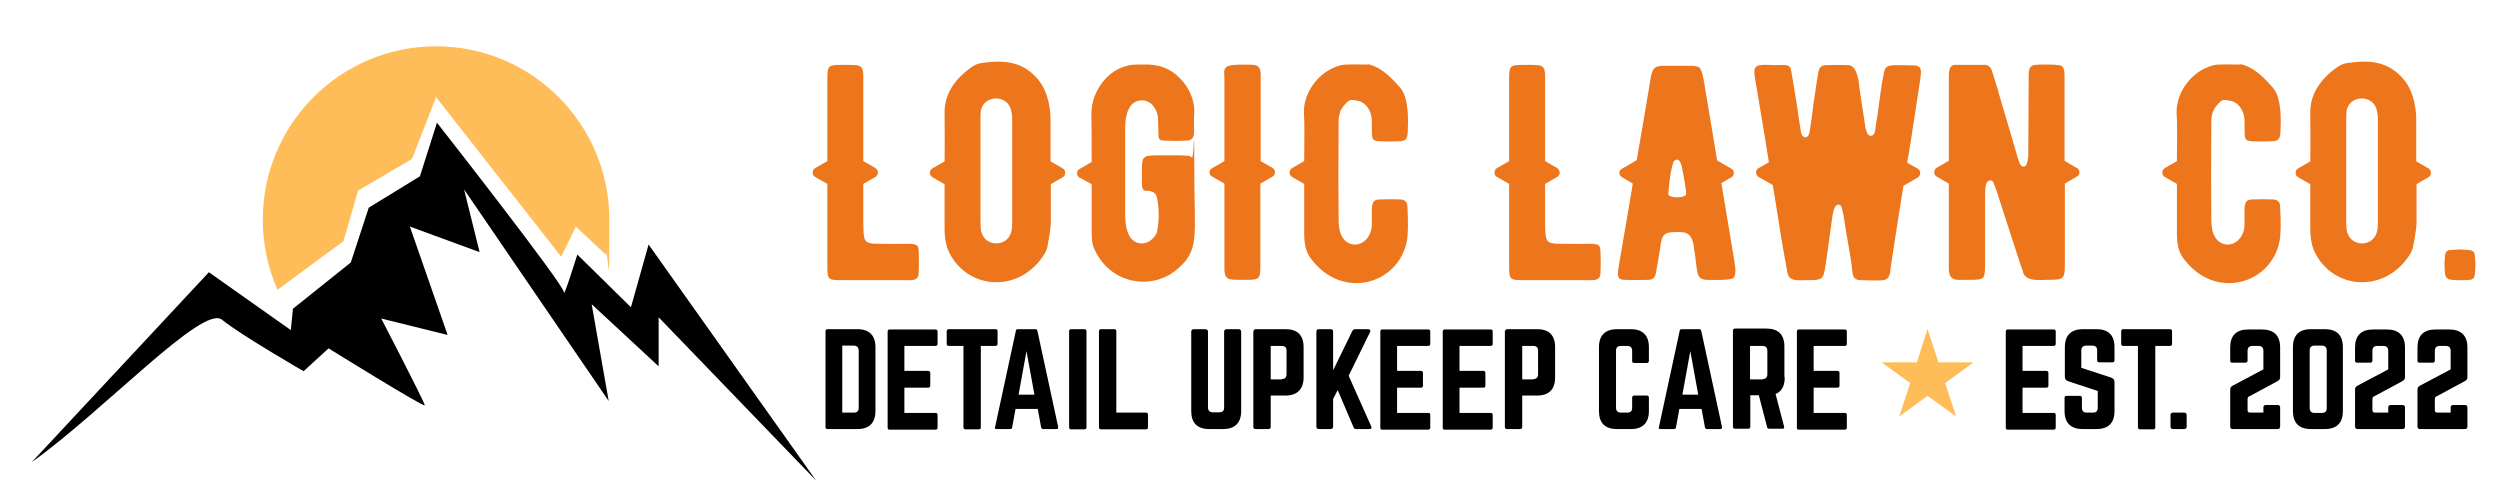
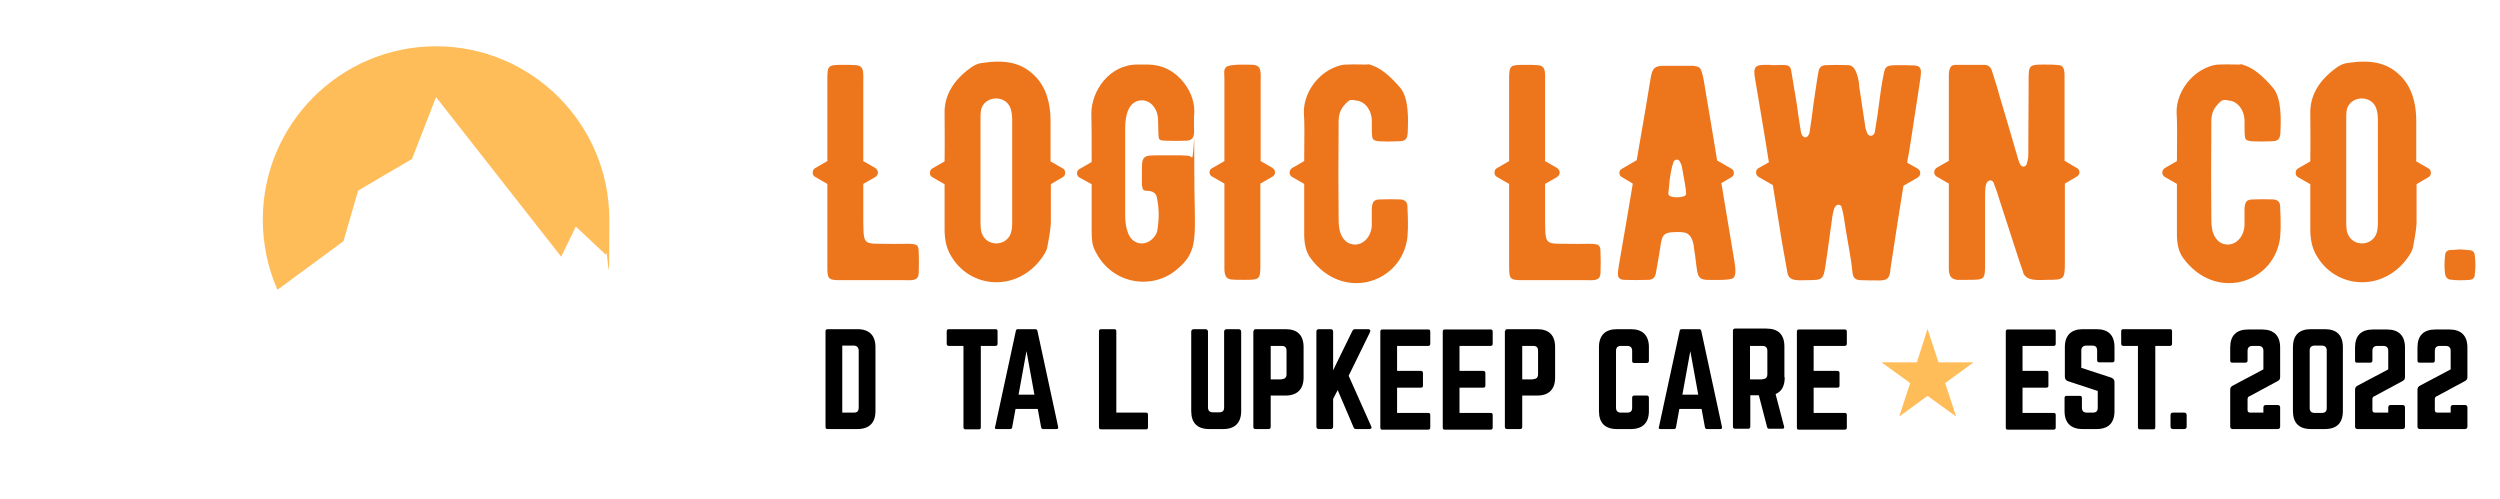
<svg xmlns="http://www.w3.org/2000/svg" version="1.1" viewBox="0 0 821 164">
  <defs>
    <style>
      .cls-1 {
        fill: #ffbd59;
      }

      .cls-2 {
        fill: #ed751c;
      }
    </style>
  </defs>
  <g>
    <g id="Layer_1">
      <g>
-         <path d="M68.6,89.4l26.9,19,.7-7,19-15.2,5.9-18,16.8-10.3,5.6-17.6s41.9,53.4,41.7,55.7c-.2,2.3,4.4-12.4,4.4-12.4l17.6,17.3,5.8-20.6,55,77.5-51.7-53.6v16.1l-22-20.4,5.6,31.8-47.5-69.5,5.1,20.6-22.9-8.4,12.4,35.6-21.8-5.4s14.3,27.6,14.3,28.5-31.6-18.7-31.6-18.7l-8.2,7.5s-20.5-11.8-26.8-16.9c-6.3-5.1-38.5,29.6-62.5,46.8l58.2-62.4" />
        <path class="cls-1" d="M91.1,95.1c-3.1-7-4.8-14.8-4.8-23,0-31.4,25.5-56.9,56.9-56.9s56.9,25.5,56.9,56.9-.4,7.8-1.2,11.5l-9.8-9.2-4.8,9.9-41.1-52.4-7.9,20.3-17.7,10.4-4.8,16.6-21.6,15.9" />
      </g>
      <g>
        <path class="cls-2" d="M293.9,80.1c-8.7-.2-9.9.7-10.3-3.6,0-.7-.1-2-.1-4v-12.1l4-2.3c.5-.4.8-.8.8-1.4s-.3-1.1-.8-1.5l-4-2.3v-25.3c0-3.8.4-6-2.4-6.2-1-.1-2.4-.1-4.4-.1-4.9,0-5,.2-5,5.1v26.5l-4,2.3c-.6.4-.8.8-.8,1.5s.2,1,.8,1.4l4,2.3v26.9c0,4.5.2,4.7,4.7,4.7h20.7c2.2,0,4.5.4,4.6-2.3.1-2.4.1-4.7,0-7.2-.1-2.9-1.2-2.4-7.8-2.4Z" />
        <path class="cls-2" d="M349,55.3l-4-2.3v-13.4c0-5.3-1.3-11.1-5.5-15-4.2-4-9.3-5.1-17.2-3.9-1.3.2-2.4.7-3.6,1.6-5.8,4.2-8.7,9.3-8.5,15.2,0,2.8.1,8.2,0,15.5l-4,2.3c-.6.4-.8.8-.8,1.5s.2,1,.8,1.4l4,2.3v14.7c0,3.2.5,5.8,1.7,8.1,6.4,12.1,23.2,12.9,31.1.1.5-.9.9-1.7,1-2.6.8-4.1,1.1-6.7,1.1-7.9v-12.4c-.1,0,3.9-2.3,3.9-2.3.6-.4.8-.8.8-1.4s-.2-1.2-.8-1.5ZM332.4,73.2c0,1.6-.2,2.9-.6,3.8-1.8,4-7.7,3.9-9.3-.2-.4-.8-.5-2.3-.5-4.3v-32.8c0-1.6,0-2.6.1-3.2.7-5.1,8.2-5.7,9.8-.8.3,1,.5,2.1.5,3.5v34Z" />
        <path class="cls-2" d="M391.4,51.7c-.3-.3-.9-.6-1.8-.6-.9-.1-2.7-.1-5.4-.1s-5.7,0-6.6.1c-1.6.1-2.4.9-2.5,2.4-.1.6-.1,2.7-.1,6.2s.8,2.8,2.4,3c1.4.2,2.3.9,2.5,2.1.8,3.6.8,7.4.1,11.3-.1.1-.2.4-.3.7-2.4,4.4-7.9,4.2-9.4-.7-.6-1.7-.8-3.6-.8-5.7v-28.2c0-4.8,1.3-8.7,4.8-9.2s5.9,2.8,6,6.1c.3,7.1-.4,6.9,2.3,7.1,2.4.1,4.7.1,7.1,0,3-.2,2.4-2.7,2.4-5.6s0-2.4.1-3.1c.2-3.6-.9-7-3.3-10.2-3.1-4-7.1-6-11.7-6.1h-3.6c-9.2-.1-15.2,8.6-15.2,16.1.1,2.8.1,8.2.1,15.9l-4,2.3c-.5.3-.8.7-.8,1.4s.3,1.1.8,1.4l4,2.2v15.5c0,2.4.2,4.2.7,5.4,5.2,12.1,18.9,13.9,26.9,7.4,8.1-6.5,6.1-10.9,6.1-32.6s0-3.7-.8-4.5Z" />
        <path class="cls-2" d="M418,55.2l-4-2.3v-25.7c0-3.4.4-5.6-2.3-5.9-1.9-.1-8-.3-9,.7s-.6,1.9-.6,4.3v26.6l-4,2.3c-.6.3-.9.8-.9,1.4s.3,1.1.9,1.4l4,2.3v26c0,2.8-.3,5.3,2.4,5.5,1,.1,2.4.1,4.3.1,4.9,0,5.1-.1,5.1-5.1v-26.5l4-2.3c.5-.3.8-.7.8-1.4s-.3-1.1-.8-1.4Z" />
        <path class="cls-2" d="M445,33c2.8,0,5.3,2.6,5.5,6.4.1,6.3-.4,6.7,2.4,7,2.1.1,4.1.1,6.2,0,2.4,0,3.1-.6,3.2-3,.1-3,.6-10.9-2.4-14.5-3.3-3.9-6.2-6.2-8.7-7.2s-1.8-.4-2.7-.5c-1.3,0-3.4-.1-6.3,0-1,0-2.1.2-3.4.7-6.5,2.4-10.8,9.1-10.6,15.2.2,2.7.2,7.8.1,15.8l-4,2.3c-.5.4-.8.8-.8,1.5s.3,1,.8,1.4l4,2.3v16.5c0,3.3.6,5.9,2.1,7.9,10.4,14.1,28.9,8.5,31.6-5.6.4-2,.5-5.7.2-11.4,0-1.4-.8-2.2-2.2-2.3-2.3-.1-4.6-.1-6.7,0-2.1,0-2.6.7-2.8,2.9v5.5c-.1,3.7-2.7,6.6-5.8,6.4s-4.6-3-4.9-5.5c-.2-1.2-.2-2.5-.2-3.9-.1-7.9-.1-17.5,0-29.2,0-2.5-.2-4.8,1.8-7.1s2.2-1.7,3.6-1.7Z" />
        <path class="cls-2" d="M517.8,80.1c-8.7-.2-9.9.7-10.3-3.6,0-.7-.1-2-.1-4v-12.1l4-2.3c.5-.4.8-.8.8-1.4s-.3-1.1-.8-1.5l-4-2.3v-25.3c0-3.8.4-6-2.4-6.2-1-.1-2.4-.1-4.4-.1-4.9,0-5,.2-5,5.1v26.5l-4,2.3c-.6.4-.8.8-.8,1.5s.2,1,.8,1.4l4,2.3v26.9c0,4.5.2,4.7,4.7,4.7h20.7c2.2,0,4.5.4,4.6-2.3.1-2.4.1-4.7,0-7.2-.1-2.9-1.2-2.4-7.8-2.4Z" />
        <path class="cls-2" d="M565.2,60.2l3.4-2c.5-.3.8-.7.8-1.4s-.3-1.1-.8-1.4l-4.7-2.7c-.1-.8-1.6-9.7-4.4-26.4-.3-1.6-.7-3.4-1.4-4.1-.4-.3-1.2-.5-2.2-.6h-9.2c-3.2,0-4,.6-4.6,3.9-.9,5.5-2.4,14.6-4.6,27.1l-4.8,2.8c-.6.3-.9.8-.9,1.4s.3,1.1.9,1.4l3.5,2.1c0,.1-.1.4-.1.7-.6,3.5-2,12.1-4.4,25.8-.4,2.9-1.1,5,1.7,5.1,2.1.1,4.7.1,7.9,0,1.4,0,2.2-.7,2.5-2.2.8-4.6,1.3-7.4,1.4-8.2.6-5.1,1.4-5.3,6.6-5.3,0,0,.3,0,.8.1,3.5.1,3.7,4.9,3.8,5.9.2.8.3,2,.5,3.5.4,3.2.5,4.7,1.4,5.5.4.4,1,.6,2,.7.8,0,8,.3,8.9-.6.8-.7.9-2.5.4-5.4-.1-.8-1.6-9.4-4.3-25.8ZM547.9,63.7c0-.3,0-.8.1-1.3.3-4.2.9-7.4,1.6-9.3.4-.7,1.5-1.1,2.1,0,.3.6.5,1.1.6,1.5,0,.3,1.1,5.6,1.3,7.5s.1,1.5.1,1.7c-.2,1.3-5.8,1.4-5.8-.1Z" />
        <path class="cls-2" d="M628.6,21.5c-1.8-.1-3.8-.1-6-.1-3.2.1-3.6.4-4.1,3.5-.3,1.4-.6,3.1-.9,5.3-.8,6.1-1.2,9-1.9,13.1-.3,1.6-2.1,1.8-2.6.2-.4-1-.6-1.8-.6-2.3-.5-3-1.5-10.2-1.9-12.6,0-.5-.5-7.1-3.5-7.2-2.9-.1-5.4-.1-7.5,0-1.4,0-2.2.8-2.4,2.1-.4,2-.9,5.6-1.7,11-.1,1-.8,6.4-1.2,8.7-.1,1.2-1,2.1-1.6,1.9-.7-.2-1.1-.8-1.3-1.9-.4-2.3-1.2-7.9-1.4-9.4l-1.7-10.2c-.4-2.8-1.5-2.2-6.3-2.2h0c0-.1-1.6-.1-1.6-.1-4-.1-4.8.5-4,4.8,1.3,7.8,2.7,15.7,4.5,27.2l-3.4,1.9c-.6.4-.8.8-.8,1.4s.2,1.1.8,1.5l4.7,2.7c1.5,9.2,2.7,17.2,3.4,21l1.4,7.8c.5,3,3.8,2.4,6.7,2.4,4.8,0,5.1-.2,5.8-4.9.4-2.6,1.2-8.2,2.3-16.4.3-1.5.6-2.6,1-3,.6-.7,1.5-.6,1.9.1.4,1.3.8,3.1,1.1,5.4.2,1.6.7,4.2,1.4,8.3.6,3.4,1,6.2,1.2,8.3.2,1.4.9,2.1,2.4,2.2,2.3.1,4.6.1,6.7.1,2.3-.1,2.9-.7,3.3-3.1v-.6c.1-.2.1-.4.1-.6,1.9-12.6,3.4-21.9,3.9-25l.3-1.8,4.7-2.7c.5-.4.8-.8.8-1.5s-.3-1-.8-1.4l-3.4-1.9v-.8c.5-2.1,1.4-8.3,3.4-21.3.6-4.1,1-6.4,1-7.1.2-1.9-.4-2.8-2.3-2.8Z" />
        <path class="cls-2" d="M681.9,55.1l-3.9-2.3v-26.5c0-2.3.2-4.8-1.9-4.9-1.5-.2-3.1-.2-4.8-.2-4.9,0-5.1.2-5.1,5.1,0-.4,0,6.9-.1,21.9,0,3.3.1,3.6-.5,5.5-.2,1.2-1.7,1.4-2.2.2-.2-.4-.4-.9-.6-1.5-1-3.6-4.7-16-6.3-21.4-.2-.9-.6-2.2-1.1-3.8-.6-1.8-1-3.1-1.2-3.8-.4-1.4-1.3-2.1-2.5-2.1h-9.6c-2.3.1-2.1,2.5-2.1,5.6v25.9l-4,2.3c-.5.4-.8.8-.8,1.5s.3,1,.8,1.4l4,2.3v25.5c0,3.2-.4,5.7,2.7,6.1h3.5c5.6,0,5.7,0,5.7-5.4v-21.9c0-2.1.1-3.5.4-4.3.5-1.2,1.8-1.5,2.4-.3l1.2,3.3c-.2-.5,2.3,7.2,7.5,23.2l.5,1.4c.3.7.4,1.2.5,1.6,1,3.1,5.6,2.4,8.1,2.4,5.3,0,5.6-.2,5.6-5.5v-26.1l3.9-2.3c.6-.4.9-.8.9-1.4s-.3-1.1-.9-1.5Z" />
        <path class="cls-2" d="M731.6,33c2.8,0,5.3,2.6,5.5,6.4.1,6.3-.4,6.7,2.4,7,2.1.1,4.1.1,6.2,0,2.4,0,3.1-.6,3.2-3,.1-3,.6-10.9-2.4-14.5-3.3-3.9-6.2-6.2-8.7-7.2s-1.8-.4-2.7-.5c-1.3,0-3.4-.1-6.3,0-1,0-2.1.2-3.4.7-6.5,2.4-10.8,9.1-10.6,15.2.2,2.7.2,7.8.1,15.8l-4,2.3c-.5.4-.8.8-.8,1.5s.3,1,.8,1.4l4,2.3v16.5c0,3.3.6,5.9,2.1,7.9,10.4,14.1,28.9,8.5,31.6-5.6.4-2,.5-5.7.2-11.4,0-1.4-.8-2.2-2.2-2.3-2.3-.1-4.6-.1-6.7,0-2.1,0-2.6.7-2.8,2.9v5.5c-.1,3.7-2.7,6.6-5.8,6.4s-4.6-3-4.9-5.5c-.2-1.2-.2-2.5-.2-3.9-.1-7.9-.1-17.5,0-29.2,0-2.5-.2-4.8,1.8-7.1s2.2-1.7,3.6-1.7Z" />
        <path class="cls-2" d="M797.5,55.3l-4-2.3v-13.4c0-5.3-1.3-11.1-5.5-15-4.2-4-9.3-5.1-17.2-3.9-1.3.2-2.4.7-3.6,1.6-5.8,4.2-8.7,9.3-8.5,15.2,0,2.8.1,8.2,0,15.5l-4,2.3c-.6.4-.8.8-.8,1.5s.2,1,.8,1.4l4,2.3v14.7c0,3.2.5,5.8,1.7,8.1,6.4,12.1,23.2,12.9,31.1.1.5-.9.9-1.7,1-2.6.8-4.1,1.1-6.7,1.1-7.9v-12.4c-.1,0,3.9-2.3,3.9-2.3.6-.4.8-.8.8-1.4s-.2-1.2-.8-1.5ZM780.9,73.2c0,1.6-.2,2.9-.6,3.8-1.8,4-7.7,3.9-9.3-.2-.4-.8-.5-2.3-.5-4.3v-32.8c0-1.6,0-2.6.1-3.2.7-5.1,8.2-5.7,9.8-.8.3,1,.5,2.1.5,3.5v34Z" />
        <path class="cls-2" d="M812.7,83.7c-.1-.9-.7-1.5-1.5-1.5-.1-.1-1.3-.1-3.3-.3-2.1.2-3.2.2-3.4.2-.8.1-1.4.6-1.5,1.5-.3,2.4-.3,4.6,0,6.6.2.9.8,1.5,1.5,1.6,2,.3,4.2.3,6.7.1.8-.1,1.5-.7,1.5-1.6.3-2.2.3-4.4,0-6.6Z" />
      </g>
      <g>
        <path d="M271.1,108.8c0-.4.2-.7.7-.7h9.8c3.9,0,5.9,2.1,5.9,5.9v21c0,3.9-2.1,5.9-5.9,5.9h-9.8c-.5,0-.7-.2-.7-.7v-31.5ZM280.4,135.5c1.1,0,1.6-.5,1.6-1.6v-18.7c0-1.1-.6-1.7-1.6-1.7h-3.8v22h3.8Z" />
-         <path d="M307.9,112.9c0,.4-.2.7-.7.7h-10.2v8.2h7.8c.4,0,.7.2.7.7v4.1c0,.5-.2.7-.7.7h-7.8v8.3h10.2c.5,0,.7.2.7.7v4.1c0,.4-.2.7-.7.7h-15.1c-.4,0-.6-.2-.6-.7v-31.5c0-.4.2-.7.6-.7h15.1c.5,0,.7.2.7.7v4.1Z" />
        <path d="M326.9,108.1c.5,0,.7.2.7.7v4.1c0,.4-.2.7-.7.7h-4.8v26.7c0,.5-.2.7-.7.7h-4.3c-.4,0-.7-.2-.7-.7v-26.7h-4.8c-.4,0-.7-.2-.7-.7v-4.1c0-.4.2-.7.7-.7h15.1Z" />
        <path d="M342.6,140.9c-.4,0-.6-.2-.7-.6l-1.1-6h-7.3l-1.1,6c0,.4-.3.6-.7.6h-4.4c-.5,0-.7-.2-.5-.7l6.8-31.5c0-.4.3-.6.7-.6h5.7c.4,0,.6.2.7.6l6.8,31.5c0,.5,0,.7-.6.7h-4.3ZM337.1,115.3l-2.6,14.3h5.2l-2.6-14.3Z" />
-         <path d="M356.1,108.1c.4,0,.7.2.7.7v31.5c0,.4-.2.7-.7.7h-4.3c-.5,0-.7-.2-.7-.7v-31.5c0-.4.2-.7.7-.7h4.3Z" />
        <path d="M366.5,135.5h9.8c.5,0,.7.2.7.7v4.1c0,.5-.2.7-.7.7h-14.7c-.4,0-.7-.2-.7-.7v-31.5c0-.4.2-.7.7-.7h4.3c.5,0,.7.2.7.7v26.7Z" />
        <path d="M406.8,108.1c.5,0,.8.4.8.8v26.1c0,3.9-2.1,5.9-5.9,5.9h-4.6c-3.9,0-5.9-2-5.9-5.9v-26.1c0-.5.4-.8.8-.8h3.9c.5,0,.8.4.8.8v24.9c0,1.1.6,1.6,1.6,1.6h2.1c1.1,0,1.6-.5,1.6-1.6v-24.9c0-.5.4-.8.8-.8h3.8Z" />
        <path d="M411.7,108.8c0-.4.2-.7.7-.7h9.8c3.9,0,5.9,2,5.9,5.9v10c0,3.8-2.1,5.9-5.9,5.9h-4.9v10.3c0,.4-.2.7-.7.7h-4.3c-.4,0-.7-.2-.7-.7v-31.5ZM420.9,124.5c1.1,0,1.6-.6,1.6-1.6v-7.7c0-1.1-.5-1.6-1.6-1.6h-3.6v11h3.6Z" />
        <path d="M445.4,140.9c-.5,0-.8-.2-.9-.6l-5.2-12.2-1.5,2.9v9.1c0,.5-.3.8-.8.8h-3.9c-.5,0-.8-.3-.8-.8v-31.2c0-.5.3-.8.8-.8h3.9c.5,0,.8.3.8.8v12.7l6.3-12.9c.2-.4.5-.6.9-.6h4.3c.6,0,.9.4.6,1l-7,14.3,7.4,16.6c.3.5,0,.9-.6.9h-4.3Z" />
        <path d="M469.7,112.9c0,.4-.2.7-.7.7h-10.2v8.2h7.8c.4,0,.7.2.7.7v4.1c0,.5-.2.7-.7.7h-7.8v8.3h10.2c.5,0,.7.2.7.7v4.1c0,.4-.2.7-.7.7h-15.1c-.4,0-.6-.2-.6-.7v-31.5c0-.4.2-.7.6-.7h15.1c.5,0,.7.2.7.7v4.1Z" />
        <path d="M490.2,112.9c0,.4-.2.7-.7.7h-10.2v8.2h7.8c.4,0,.7.2.7.7v4.1c0,.5-.2.7-.7.7h-7.8v8.3h10.2c.5,0,.7.2.7.7v4.1c0,.4-.2.7-.7.7h-15.1c-.4,0-.6-.2-.6-.7v-31.5c0-.4.2-.7.6-.7h15.1c.5,0,.7.2.7.7v4.1Z" />
        <path d="M494.3,108.8c0-.4.2-.7.7-.7h9.8c3.9,0,5.9,2,5.9,5.9v10c0,3.8-2,5.9-5.9,5.9h-4.9v10.3c0,.4-.2.7-.7.7h-4.3c-.4,0-.7-.2-.7-.7v-31.5ZM503.5,124.5c1.1,0,1.6-.6,1.6-1.6v-7.7c0-1.1-.5-1.6-1.6-1.6h-3.6v11h3.6Z" />
        <path d="M541.5,118.5c0,.4-.2.7-.7.7h-4.1c-.5,0-.7-.2-.7-.7v-3.3c0-1.1-.6-1.6-1.6-1.6h-2.1c-1.1,0-1.6.6-1.6,1.6v18.7c0,1.1.6,1.6,1.6,1.6h2.1c1.1,0,1.6-.5,1.6-1.6v-3.3c0-.4.2-.7.7-.7h4.1c.4,0,.7.2.7.7v4.4c0,3.9-2.1,5.9-5.9,5.9h-4.6c-3.9,0-5.9-2-5.9-5.9v-21c0-3.9,2.1-5.9,5.9-5.9h4.6c3.8,0,5.9,2,5.9,5.9v4.4Z" />
        <path d="M560.6,140.9c-.4,0-.6-.2-.7-.6l-1.1-6h-7.3l-1.1,6c0,.4-.3.6-.7.6h-4.4c-.5,0-.7-.2-.5-.7l6.8-31.5c0-.4.3-.6.7-.6h5.7c.4,0,.6.2.7.6l6.8,31.5c0,.5,0,.7-.6.7h-4.3ZM555.1,115.3l-2.6,14.3h5.2l-2.6-14.3Z" />
        <path d="M586.1,124c0,2.7-1,4.6-3,5.4l2.8,10.7c.1.5-.1.7-.6.7h-4.3c-.4,0-.6-.2-.7-.6l-2.7-10.4h-2.8v10.3c0,.4-.2.7-.7.7h-4.3c-.4,0-.7-.2-.7-.7v-31.5c0-.4.2-.7.7-.7h10.3c3.9,0,5.9,2,5.9,5.9v10ZM578.8,124.5c1.1,0,1.6-.6,1.6-1.6v-7.7c0-1.1-.6-1.6-1.6-1.6h-4.1v11h4.1Z" />
        <path d="M606.5,112.9c0,.4-.2.7-.7.7h-10.2v8.2h7.8c.4,0,.7.2.7.7v4.1c0,.5-.2.7-.7.7h-7.8v8.3h10.2c.5,0,.7.2.7.7v4.1c0,.4-.2.7-.7.7h-15.1c-.4,0-.6-.2-.6-.7v-31.5c0-.4.2-.7.6-.7h15.1c.5,0,.7.2.7.7v4.1Z" />
        <path d="M675.1,112.9c0,.4-.2.7-.7.7h-10.2v8.2h7.8c.4,0,.7.2.7.7v4.1c0,.5-.2.7-.7.7h-7.8v8.3h10.2c.5,0,.7.2.7.7v4.1c0,.4-.2.7-.7.7h-15.1c-.4,0-.6-.2-.6-.7v-31.5c0-.4.2-.7.6-.7h15.1c.5,0,.7.2.7.7v4.1Z" />
        <path d="M688.5,108.1c3.9,0,5.9,2,5.9,5.9v4.3c0,.4-.2.7-.7.7h-4.3c-.4,0-.7-.2-.7-.7v-3.2c0-1.1-.5-1.6-1.6-1.6h-2c-1,0-1.6.6-1.6,1.6v5.7l9.8,3.2c.7.3,1.1.7,1.1,1.5v9.5c0,3.9-2,5.9-5.9,5.9h-4.6c-3.8,0-5.9-2-5.9-5.9v-4.3c0-.5.2-.7.7-.7h4.3c.5,0,.7.2.7.7v3.2c0,1.1.6,1.6,1.6,1.6h2c1.1,0,1.6-.5,1.6-1.6v-5.5l-9.7-3.2c-.7-.2-1.1-.7-1.1-1.5v-9.7c0-3.9,2.1-5.9,5.9-5.9h4.6Z" />
        <path d="M712.6,108.1c.5,0,.7.2.7.7v4.1c0,.4-.2.7-.7.7h-4.8v26.7c0,.5-.2.7-.7.7h-4.3c-.4,0-.7-.2-.7-.7v-26.7h-4.8c-.4,0-.7-.2-.7-.7v-4.1c0-.4.2-.7.7-.7h15.1Z" />
        <path d="M712.8,136.3c0-.5.3-.8.8-.8h3.7c.5,0,.8.3.8.8v3.8c0,.5-.3.8-.8.8h-3.7c-.5,0-.8-.3-.8-.8v-3.8Z" />
        <path d="M738.7,130.1c-.4.2-.6.5-.6,1v3.6c0,.5.3.8.8.8h4.4v-1.7c0-.5.3-.8.8-.8h3.9c.5,0,.8.3.8.8v6.3c0,.5-.3.8-.8.8h-14.8c-.5,0-.8-.3-.8-.8v-12.1c0-.8.3-1.1,1.1-1.5l9.8-5.2v-6.1c0-1.1-.6-1.6-1.6-1.6h-2c-1.1,0-1.6.6-1.6,1.6v3.2c0,.4-.2.7-.7.7h-4.3c-.5,0-.7-.2-.7-.7v-4.3c0-3.9,2-5.9,5.9-5.9h4.6c3.8,0,5.9,2,5.9,5.9v9.7c0,.8-.3,1.1-1.1,1.5l-9.1,4.9Z" />
        <path d="M753,114c0-3.9,2-5.9,5.9-5.9h4.6c3.9,0,5.9,2,5.9,5.9v21c0,3.9-2,5.9-5.9,5.9h-4.6c-3.9,0-5.9-2-5.9-5.9v-21ZM762.5,135.6c1.1,0,1.6-.5,1.6-1.6v-18.9c0-1.1-.6-1.6-1.6-1.6h-2.4c-1.1,0-1.6.6-1.6,1.6v18.9c0,1.1.6,1.6,1.6,1.6h2.4Z" />
        <path d="M779.7,130.1c-.4.2-.6.5-.6,1v3.6c0,.5.3.8.8.8h4.4v-1.7c0-.5.3-.8.8-.8h3.9c.5,0,.8.3.8.8v6.3c0,.5-.3.8-.8.8h-14.8c-.5,0-.8-.3-.8-.8v-12.1c0-.8.3-1.1,1.1-1.5l9.8-5.2v-6.1c0-1.1-.6-1.6-1.6-1.6h-2c-1.1,0-1.6.6-1.6,1.6v3.2c0,.4-.2.7-.7.7h-4.3c-.5,0-.7-.2-.7-.7v-4.3c0-3.9,2-5.9,5.9-5.9h4.6c3.8,0,5.9,2,5.9,5.9v9.7c0,.8-.3,1.1-1.1,1.5l-9.1,4.9Z" />
        <path d="M800.2,130.1c-.4.2-.6.5-.6,1v3.6c0,.5.3.8.8.8h4.4v-1.7c0-.5.3-.8.8-.8h3.9c.5,0,.8.3.8.8v6.3c0,.5-.3.8-.8.8h-14.8c-.5,0-.8-.3-.8-.8v-12.1c0-.8.3-1.1,1.1-1.5l9.8-5.2v-6.1c0-1.1-.6-1.6-1.6-1.6h-2c-1.1,0-1.6.6-1.6,1.6v3.2c0,.4-.2.7-.7.7h-4.3c-.5,0-.7-.2-.7-.7v-4.3c0-3.9,2-5.9,5.9-5.9h4.6c3.8,0,5.9,2,5.9,5.9v9.7c0,.8-.3,1.1-1.1,1.5l-9.1,4.9Z" />
      </g>
      <polyline class="cls-1" points="633 108 636.6 119 648.1 119 638.8 125.8 642.4 136.8 633 130 623.7 136.8 627.3 125.8 617.9 119 629.5 119 633 108" />
    </g>
  </g>
</svg>